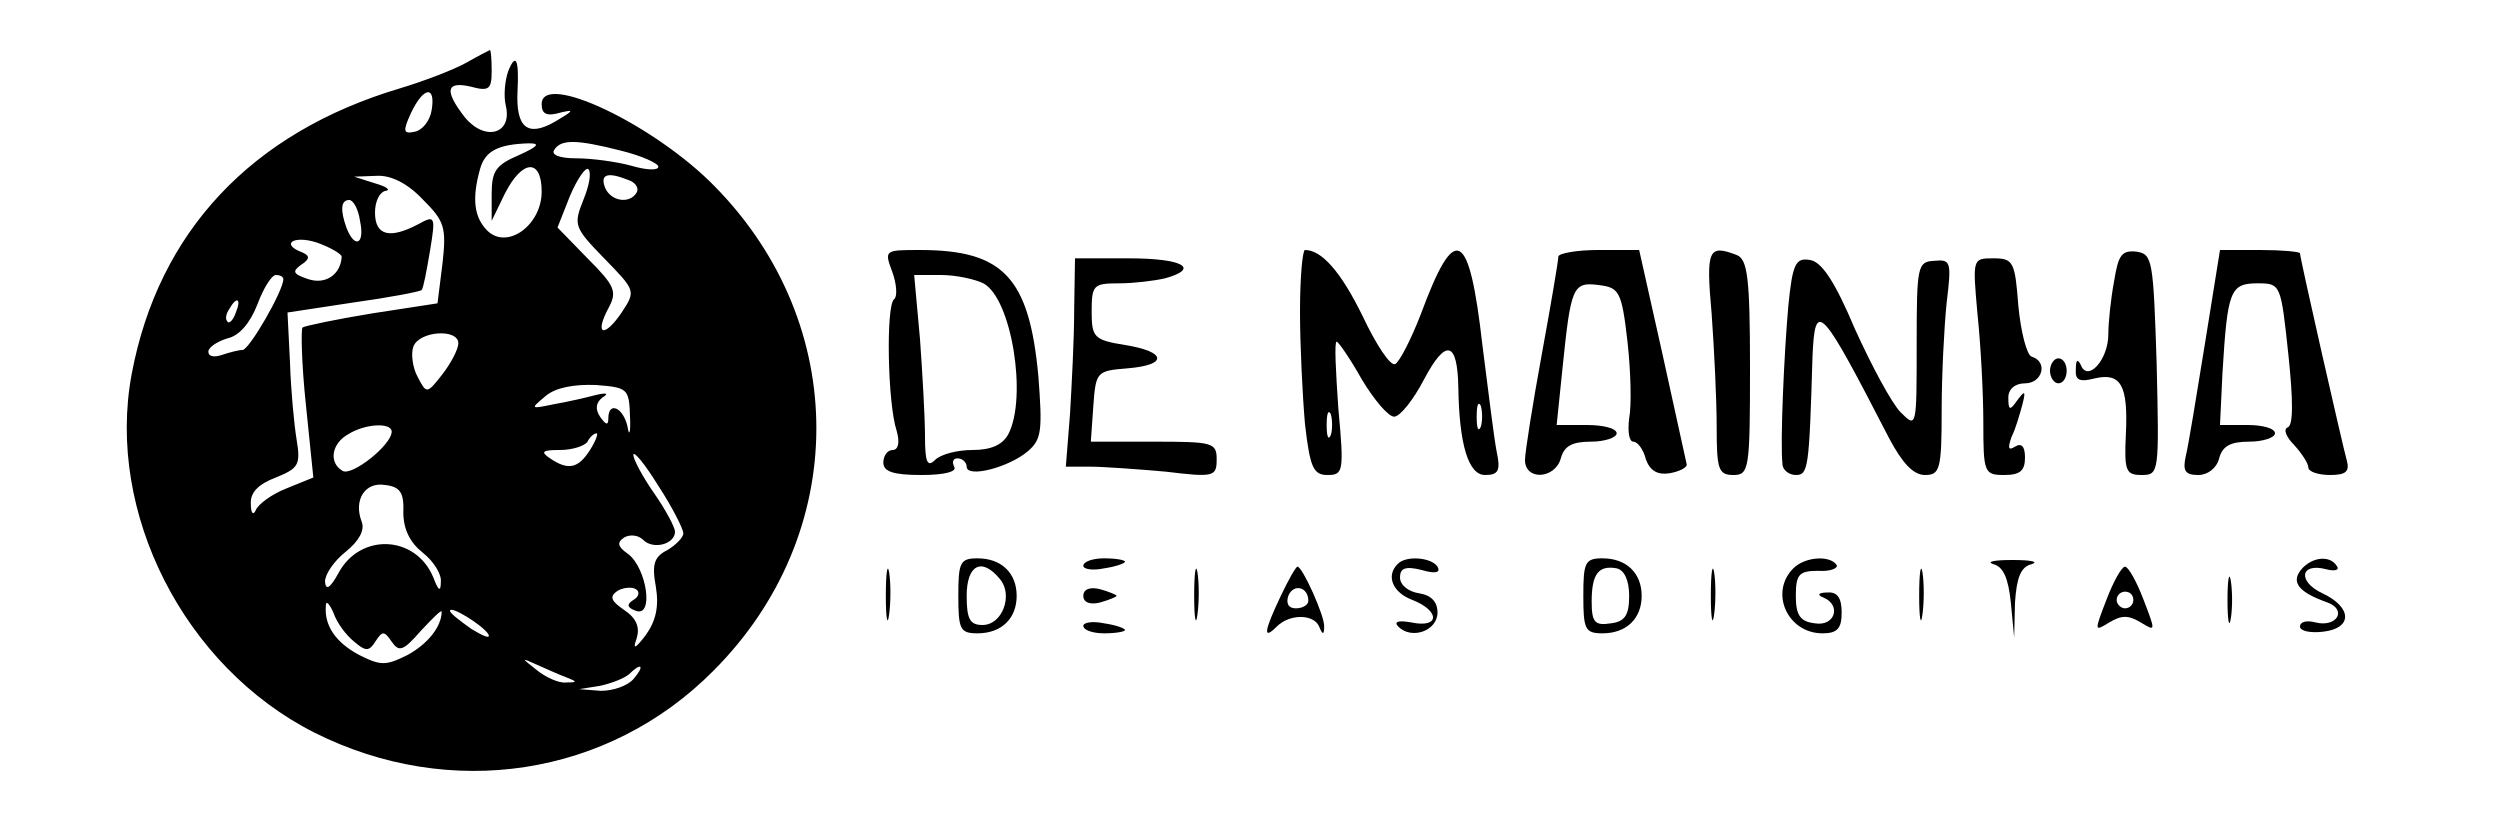
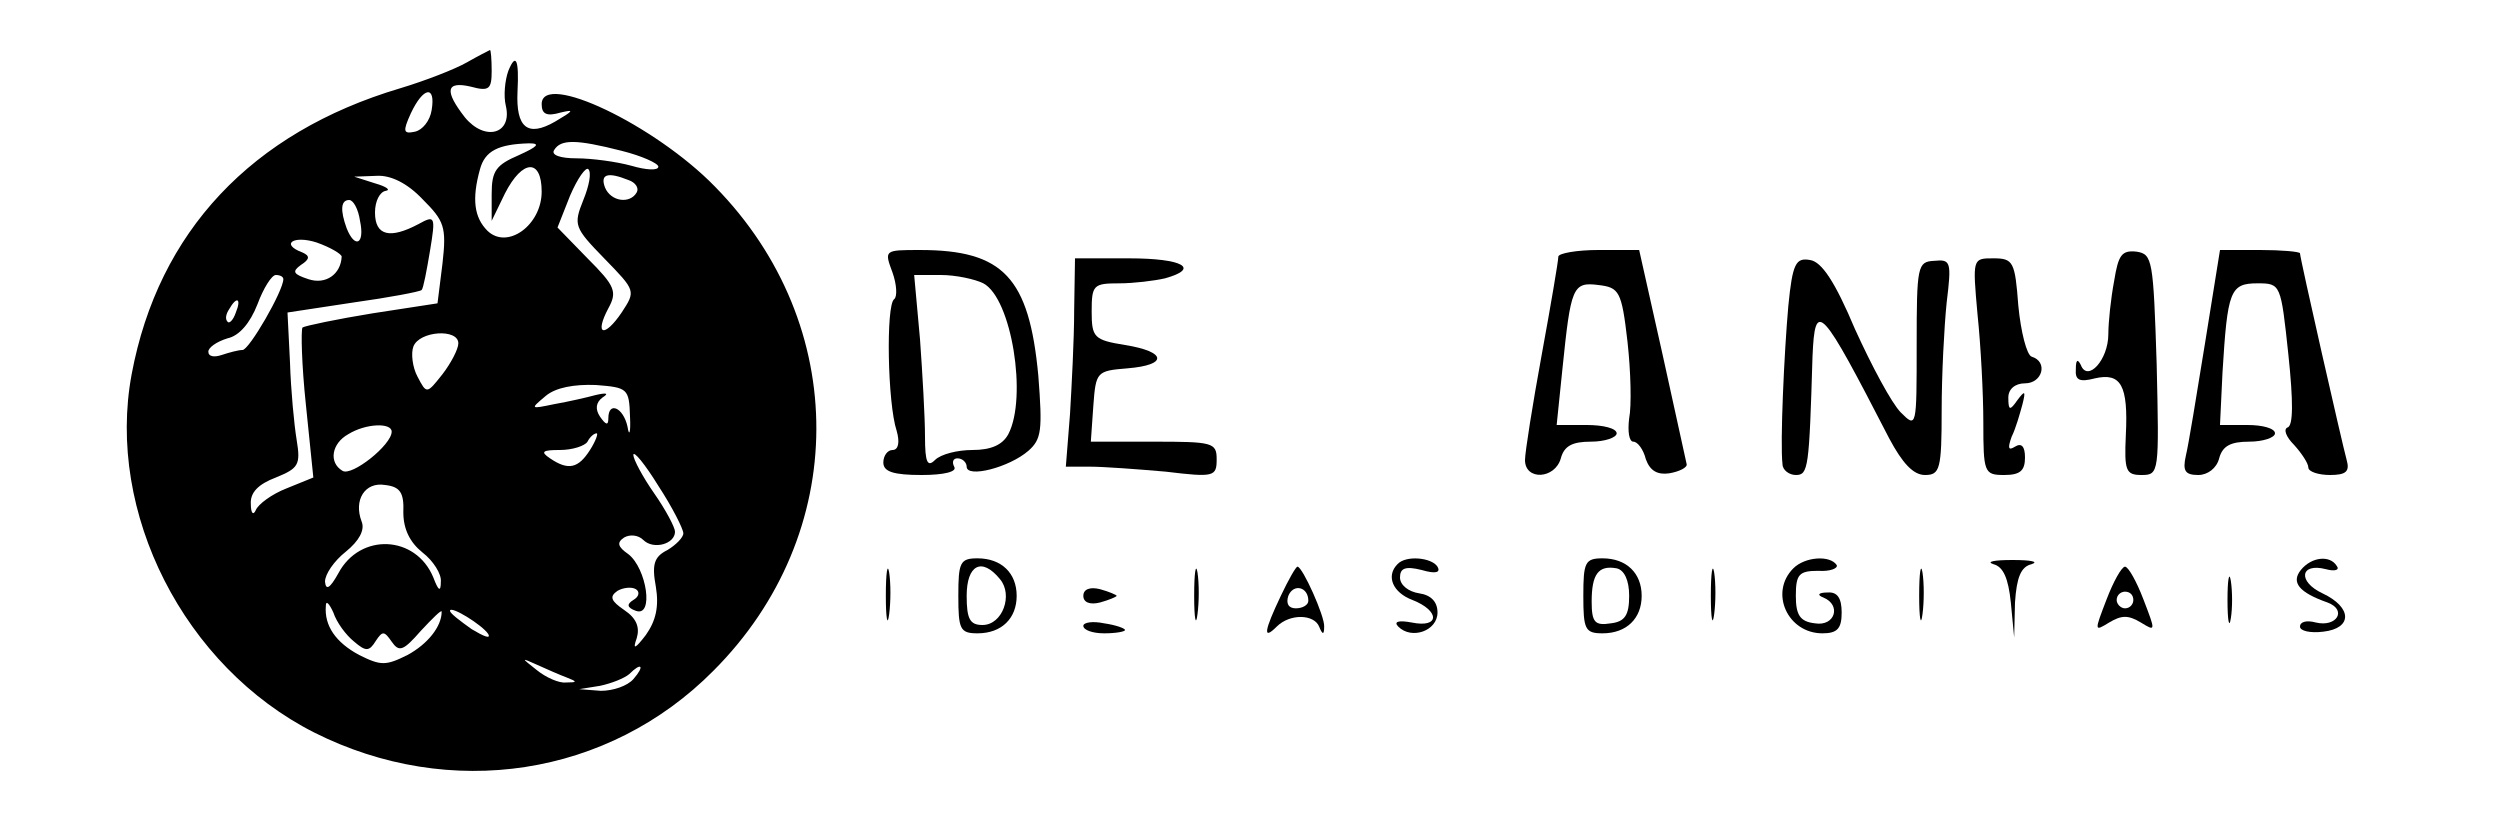
<svg xmlns="http://www.w3.org/2000/svg" version="1.0" width="300pt" height="100pt" viewBox="0 0 300 100" preserveAspectRatio="xMidYMid meet">
  <g transform="translate(0,100) scale(0.1,-0.1)" fill="#000000" stroke="none">
    <path d="M560 925 c-14 -8 -50 -22 -80 -31 -178 -53 -290 -172 -322 -343 -31 -166 63 -351 219 -430 163 -82 353 -53 479 74 164 164 165 415 2 581 -72 74 -208 139 -208 99 0 -12 6 -15 23 -10 17 4 15 2 -7 -11 -33 -19 -47 -7 -45 36 2 39 -2 47 -11 25 -4 -11 -6 -30 -3 -42 8 -34 -25 -43 -49 -14 -25 32 -23 44 7 37 22 -6 25 -3 25 19 0 14 -1 25 -2 25 -2 -1 -14 -7 -28 -15z m-42 -57 c-2 -13 -11 -24 -20 -26 -14 -3 -15 0 -5 22 15 32 30 34 25 4z m105 -54 c-28 -12 -33 -19 -33 -47 l0 -32 16 33 c21 41 44 42 44 2 0 -40 -41 -70 -65 -47 -16 16 -19 38 -9 74 6 22 22 30 59 31 14 0 10 -4 -12 -14z m123 5 c24 -6 44 -15 44 -19 0 -5 -15 -4 -32 1 -18 5 -48 9 -66 9 -20 0 -31 4 -27 10 8 13 26 13 81 -1z m-46 -59 c-12 -30 -11 -33 25 -70 38 -39 38 -39 21 -65 -21 -31 -33 -27 -16 5 11 20 8 27 -25 60 l-36 37 15 38 c9 21 19 35 22 32 4 -4 1 -20 -6 -37z m-193 1 c26 -26 29 -33 24 -77 l-6 -48 -78 -12 c-43 -7 -81 -15 -84 -17 -2 -3 -1 -45 4 -92 l9 -88 -32 -13 c-18 -7 -34 -19 -37 -26 -3 -7 -6 -4 -6 7 -1 14 9 24 30 32 27 11 30 15 25 45 -3 18 -7 60 -8 93 l-3 60 79 12 c43 6 80 13 82 15 2 2 6 23 10 47 7 42 6 43 -14 32 -34 -18 -52 -14 -52 14 0 14 6 25 13 26 6 1 1 5 -13 9 l-25 8 27 1 c17 1 37 -9 55 -28z m247 23 c9 -3 13 -10 10 -15 -8 -14 -31 -11 -38 6 -6 16 3 19 28 9z m-322 -49 c6 -28 -6 -34 -16 -9 -8 22 -7 34 3 34 5 0 11 -11 13 -25z m-22 -43 c-1 -21 -19 -34 -40 -27 -18 6 -20 9 -9 17 11 7 11 11 2 15 -27 10 -11 21 17 12 17 -6 30 -14 30 -17z m-70 -27 c0 -14 -41 -85 -49 -85 -5 0 -16 -3 -25 -6 -9 -3 -16 -2 -16 4 0 5 10 12 23 16 14 3 27 18 36 41 7 19 17 35 22 35 5 0 9 -2 9 -5z m-57 -40 c-3 -9 -8 -14 -10 -11 -3 3 -2 9 2 15 9 16 15 13 8 -4z m267 -37 c0 -7 -9 -24 -19 -37 -19 -24 -19 -24 -30 -3 -6 11 -8 28 -5 36 7 19 54 22 54 4z m206 -88 c1 -19 -1 -25 -3 -12 -5 23 -23 31 -23 10 0 -9 -3 -8 -10 2 -6 9 -5 17 3 23 8 5 5 6 -8 3 -11 -3 -33 -8 -50 -11 -29 -6 -29 -6 -10 10 12 10 34 14 60 13 38 -3 40 -4 41 -38z m-286 -18 c0 -16 -48 -54 -59 -47 -17 10 -13 33 7 44 21 13 52 14 52 3z m238 -22 c-14 -22 -26 -25 -48 -10 -12 8 -9 10 12 10 15 0 30 5 33 10 3 6 8 10 11 10 2 0 -1 -9 -8 -20z m112 -100 c0 -5 -9 -14 -19 -20 -16 -8 -19 -17 -14 -44 4 -24 0 -41 -12 -58 -13 -17 -16 -18 -11 -4 4 13 0 24 -15 34 -16 11 -18 16 -8 23 7 4 17 5 22 2 5 -3 4 -9 -3 -13 -8 -5 -8 -9 3 -13 22 -8 13 51 -9 68 -13 9 -14 14 -5 20 7 4 17 3 23 -3 12 -12 38 -5 38 10 0 5 -11 26 -25 46 -14 20 -25 41 -25 46 0 6 14 -11 30 -37 17 -26 30 -52 30 -57z m-336 25 c0 -20 8 -36 23 -48 13 -10 23 -26 22 -35 0 -13 -3 -11 -9 5 -21 51 -88 54 -114 5 -10 -18 -15 -21 -16 -10 0 9 11 25 25 36 16 13 23 26 19 36 -10 26 4 48 28 44 18 -2 23 -9 22 -33z m-59 -155 c14 -12 18 -12 26 1 8 12 10 12 19 -1 9 -13 14 -11 35 13 14 15 25 26 25 23 0 -18 -17 -39 -41 -52 -26 -13 -32 -13 -58 0 -28 15 -42 35 -40 59 0 7 4 3 9 -8 4 -12 15 -27 25 -35z m161 9 c3 -6 -5 -3 -20 6 -14 10 -26 19 -26 22 0 7 39 -17 46 -28z m94 -52 c13 -5 13 -6 -1 -6 -8 -1 -24 6 -35 15 -19 15 -19 15 1 6 11 -5 27 -12 35 -15z m80 -2 c-7 -8 -24 -14 -39 -14 l-26 2 25 4 c14 3 29 9 35 14 15 15 19 10 5 -6z" />
    <path d="M1071 673 c5 -14 6 -29 2 -32 -10 -7 -8 -125 3 -158 4 -14 2 -23 -5 -23 -6 0 -11 -7 -11 -15 0 -11 12 -15 46 -15 27 0 43 4 39 10 -3 6 -1 10 4 10 6 0 11 -5 11 -10 0 -14 51 -1 74 19 16 14 17 25 12 90 -11 118 -42 151 -142 151 -43 0 -43 0 -33 -27z m109 -13 c34 -18 53 -137 30 -181 -7 -13 -21 -19 -43 -19 -18 0 -38 -5 -45 -12 -9 -9 -12 -3 -12 28 0 23 -3 75 -6 117 l-7 77 32 0 c18 0 41 -5 51 -10z" />
-     <path d="M1560 626 c0 -40 3 -101 6 -135 6 -52 10 -61 27 -61 19 0 20 4 13 80 -3 44 -5 80 -2 80 2 0 16 -20 30 -45 15 -25 32 -45 39 -45 7 0 23 20 36 45 26 49 40 46 41 -10 1 -68 12 -105 32 -105 16 0 19 5 14 28 -3 15 -10 72 -17 127 -16 141 -33 149 -74 38 -12 -31 -26 -58 -31 -60 -6 -2 -23 24 -39 58 -26 53 -49 79 -69 79 -3 0 -6 -33 -6 -74z m217 -138 c-3 -7 -5 -2 -5 12 0 14 2 19 5 13 2 -7 2 -19 0 -25z m-180 -10 c-3 -7 -5 -2 -5 12 0 14 2 19 5 13 2 -7 2 -19 0 -25z" />
    <path d="M1870 692 c0 -5 -9 -58 -20 -118 -11 -60 -20 -117 -20 -126 0 -25 36 -23 43 2 4 15 14 20 36 20 17 0 31 5 31 10 0 6 -16 10 -36 10 l-36 0 7 68 c10 97 12 104 43 100 25 -3 28 -7 35 -68 4 -36 5 -77 2 -92 -2 -16 0 -28 5 -28 5 0 12 -9 15 -21 5 -14 14 -19 28 -17 12 2 22 7 21 11 -1 4 -14 64 -29 132 l-28 125 -49 0 c-26 0 -48 -4 -48 -8z" />
-     <path d="M2054 623 c3 -42 6 -102 6 -135 0 -51 2 -58 20 -58 19 0 20 7 20 129 0 108 -3 130 -16 135 -34 13 -37 7 -30 -71z" />
    <path d="M2537 663 c-4 -21 -7 -50 -7 -64 0 -31 -25 -58 -33 -37 -4 8 -6 6 -6 -5 -1 -13 4 -16 23 -11 31 7 40 -8 37 -68 -2 -43 0 -48 19 -48 21 0 21 3 18 133 -4 125 -5 132 -24 135 -18 2 -22 -4 -27 -35z" />
    <path d="M2646 588 c-10 -62 -20 -123 -23 -135 -4 -18 -1 -23 15 -23 11 0 22 8 25 20 4 15 14 20 36 20 17 0 31 5 31 10 0 6 -15 10 -33 10 l-33 0 3 63 c6 98 9 107 42 107 28 0 28 -1 37 -85 6 -57 6 -86 -1 -88 -5 -2 -2 -11 8 -21 9 -10 17 -22 17 -27 0 -5 12 -9 26 -9 19 0 24 4 20 18 -5 18 -56 242 -56 248 0 2 -22 4 -48 4 l-48 0 -18 -112z" />
    <path d="M1289 628 c0 -35 -3 -91 -5 -125 l-5 -63 29 0 c16 0 57 -3 91 -6 58 -7 61 -6 61 15 0 20 -5 21 -76 21 l-75 0 3 43 c3 41 4 42 41 45 49 4 47 20 -3 28 -37 6 -40 9 -40 40 0 32 2 34 33 34 17 0 42 3 55 6 43 12 21 24 -43 24 l-65 0 -1 -62z" />
    <path d="M2146 633 c-5 -56 -10 -165 -7 -190 0 -7 8 -13 16 -13 15 0 16 8 20 142 3 70 10 61 92 -98 16 -30 29 -44 43 -44 18 0 20 7 20 78 0 42 3 100 6 129 6 49 5 52 -15 50 -20 -1 -21 -6 -21 -101 0 -99 0 -100 -19 -81 -11 11 -35 56 -55 100 -24 57 -40 81 -54 83 -17 3 -21 -4 -26 -55z" />
    <path d="M2373 623 c4 -38 7 -96 7 -130 0 -60 1 -63 25 -63 19 0 25 5 25 21 0 13 -4 18 -12 13 -8 -5 -9 -2 -4 12 5 10 10 28 13 39 4 16 3 17 -6 5 -9 -13 -11 -13 -11 3 0 10 8 17 20 17 21 0 28 26 8 32 -6 2 -13 30 -16 61 -4 53 -6 57 -30 57 -25 0 -25 0 -19 -67z" />
-     <path d="M2460 555 c0 -8 5 -15 10 -15 6 0 10 7 10 15 0 8 -4 15 -10 15 -5 0 -10 -7 -10 -15z" />
    <path d="M1063 285 c0 -27 2 -38 4 -22 2 15 2 37 0 50 -2 12 -4 0 -4 -28z" />
    <path d="M1150 285 c0 -40 2 -45 23 -45 29 0 47 18 47 45 0 27 -18 45 -47 45 -21 0 -23 -5 -23 -45z m50 20 c16 -19 3 -55 -21 -55 -15 0 -19 7 -19 35 0 37 18 47 40 20z" />
-     <path d="M1300 321 c0 -4 11 -6 25 -3 14 2 25 6 25 8 0 2 -11 4 -25 4 -14 0 -25 -4 -25 -9z" />
    <path d="M1433 285 c0 -27 2 -38 4 -22 2 15 2 37 0 50 -2 12 -4 0 -4 -28z" />
    <path d="M1677 323 c-14 -14 -6 -34 18 -43 33 -13 33 -34 -1 -27 -16 3 -22 1 -16 -5 16 -16 47 -5 47 17 0 13 -8 21 -22 23 -13 2 -23 10 -23 19 0 11 6 14 26 9 17 -5 23 -3 19 4 -7 11 -38 14 -48 3z" />
    <path d="M1900 285 c0 -40 2 -45 23 -45 29 0 47 18 47 45 0 27 -18 45 -47 45 -21 0 -23 -5 -23 -45z m55 0 c0 -23 -5 -31 -22 -33 -19 -3 -23 1 -23 26 0 33 8 44 30 40 9 -2 15 -14 15 -33z" />
    <path d="M2053 285 c0 -27 2 -38 4 -22 2 15 2 37 0 50 -2 12 -4 0 -4 -28z" />
    <path d="M2152 318 c-29 -29 -7 -78 35 -78 18 0 23 6 23 25 0 17 -5 25 -17 24 -11 0 -13 -3 -5 -6 22 -9 14 -35 -10 -31 -18 2 -23 10 -23 33 0 26 4 30 27 30 14 -1 24 3 22 7 -8 12 -38 10 -52 -4z" />
    <path d="M2303 285 c0 -27 2 -38 4 -22 2 15 2 37 0 50 -2 12 -4 0 -4 -28z" />
    <path d="M2392 323 c12 -3 18 -17 21 -46 l4 -42 1 42 c2 30 7 43 20 46 9 3 -1 5 -23 5 -22 0 -32 -2 -23 -5z" />
    <path d="M2761 316 c-12 -15 -2 -27 32 -39 24 -9 11 -30 -14 -24 -11 3 -19 1 -19 -5 0 -5 12 -8 28 -6 35 4 35 29 -1 46 -30 14 -27 37 4 29 11 -3 17 -1 13 4 -8 13 -30 11 -43 -5z" />
    <path d="M1537 285 c-20 -42 -22 -54 -5 -37 16 16 45 15 51 0 4 -10 6 -10 6 0 1 12 -26 72 -32 72 -2 0 -11 -16 -20 -35z m33 -6 c0 -5 -7 -9 -15 -9 -9 0 -12 6 -9 15 6 15 24 11 24 -6z" />
    <path d="M2528 281 c-15 -39 -15 -39 3 -28 15 9 23 9 38 0 18 -11 18 -11 3 28 -8 21 -18 39 -22 39 -4 0 -14 -18 -22 -39z m32 -1 c0 -5 -4 -10 -10 -10 -5 0 -10 5 -10 10 0 6 5 10 10 10 6 0 10 -4 10 -10z" />
    <path d="M2673 280 c0 -25 2 -35 4 -22 2 12 2 32 0 45 -2 12 -4 2 -4 -23z" />
    <path d="M1300 285 c0 -8 8 -11 20 -8 11 3 20 7 20 8 0 1 -9 5 -20 8 -12 3 -20 0 -20 -8z" />
    <path d="M1300 249 c0 -5 11 -9 25 -9 14 0 25 2 25 4 0 2 -11 6 -25 8 -14 3 -25 1 -25 -3z" />
  </g>
</svg>